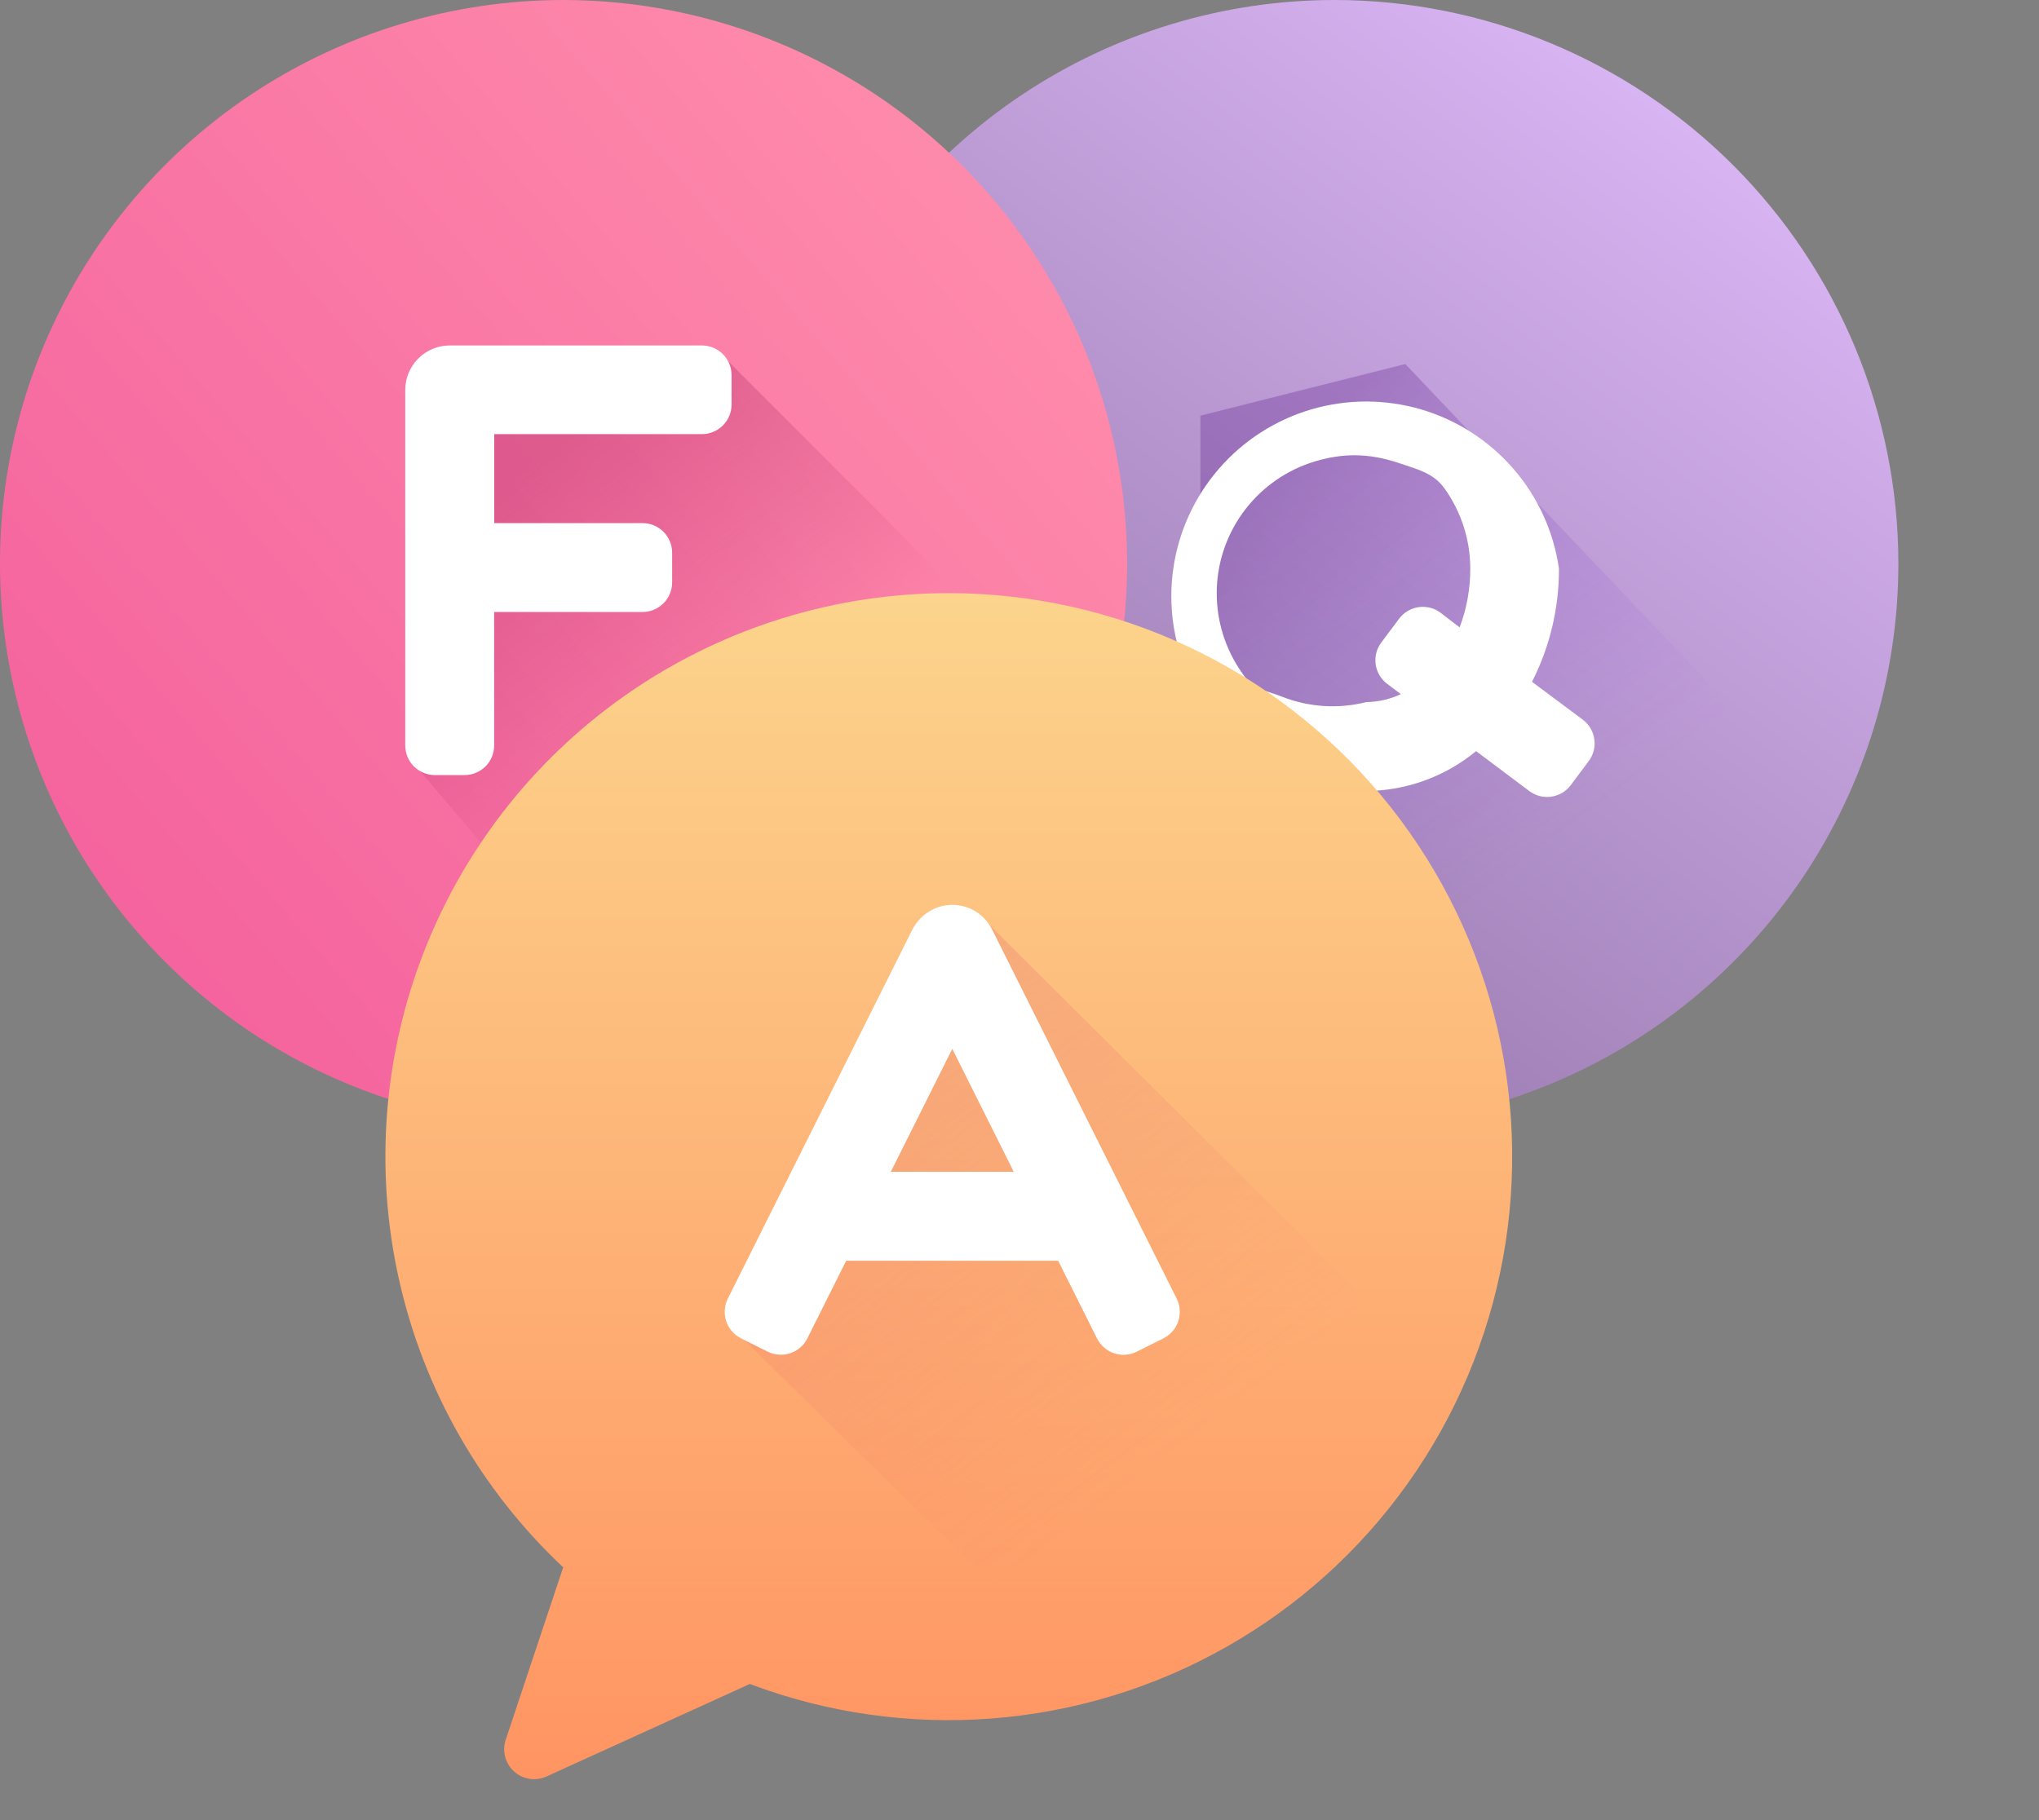
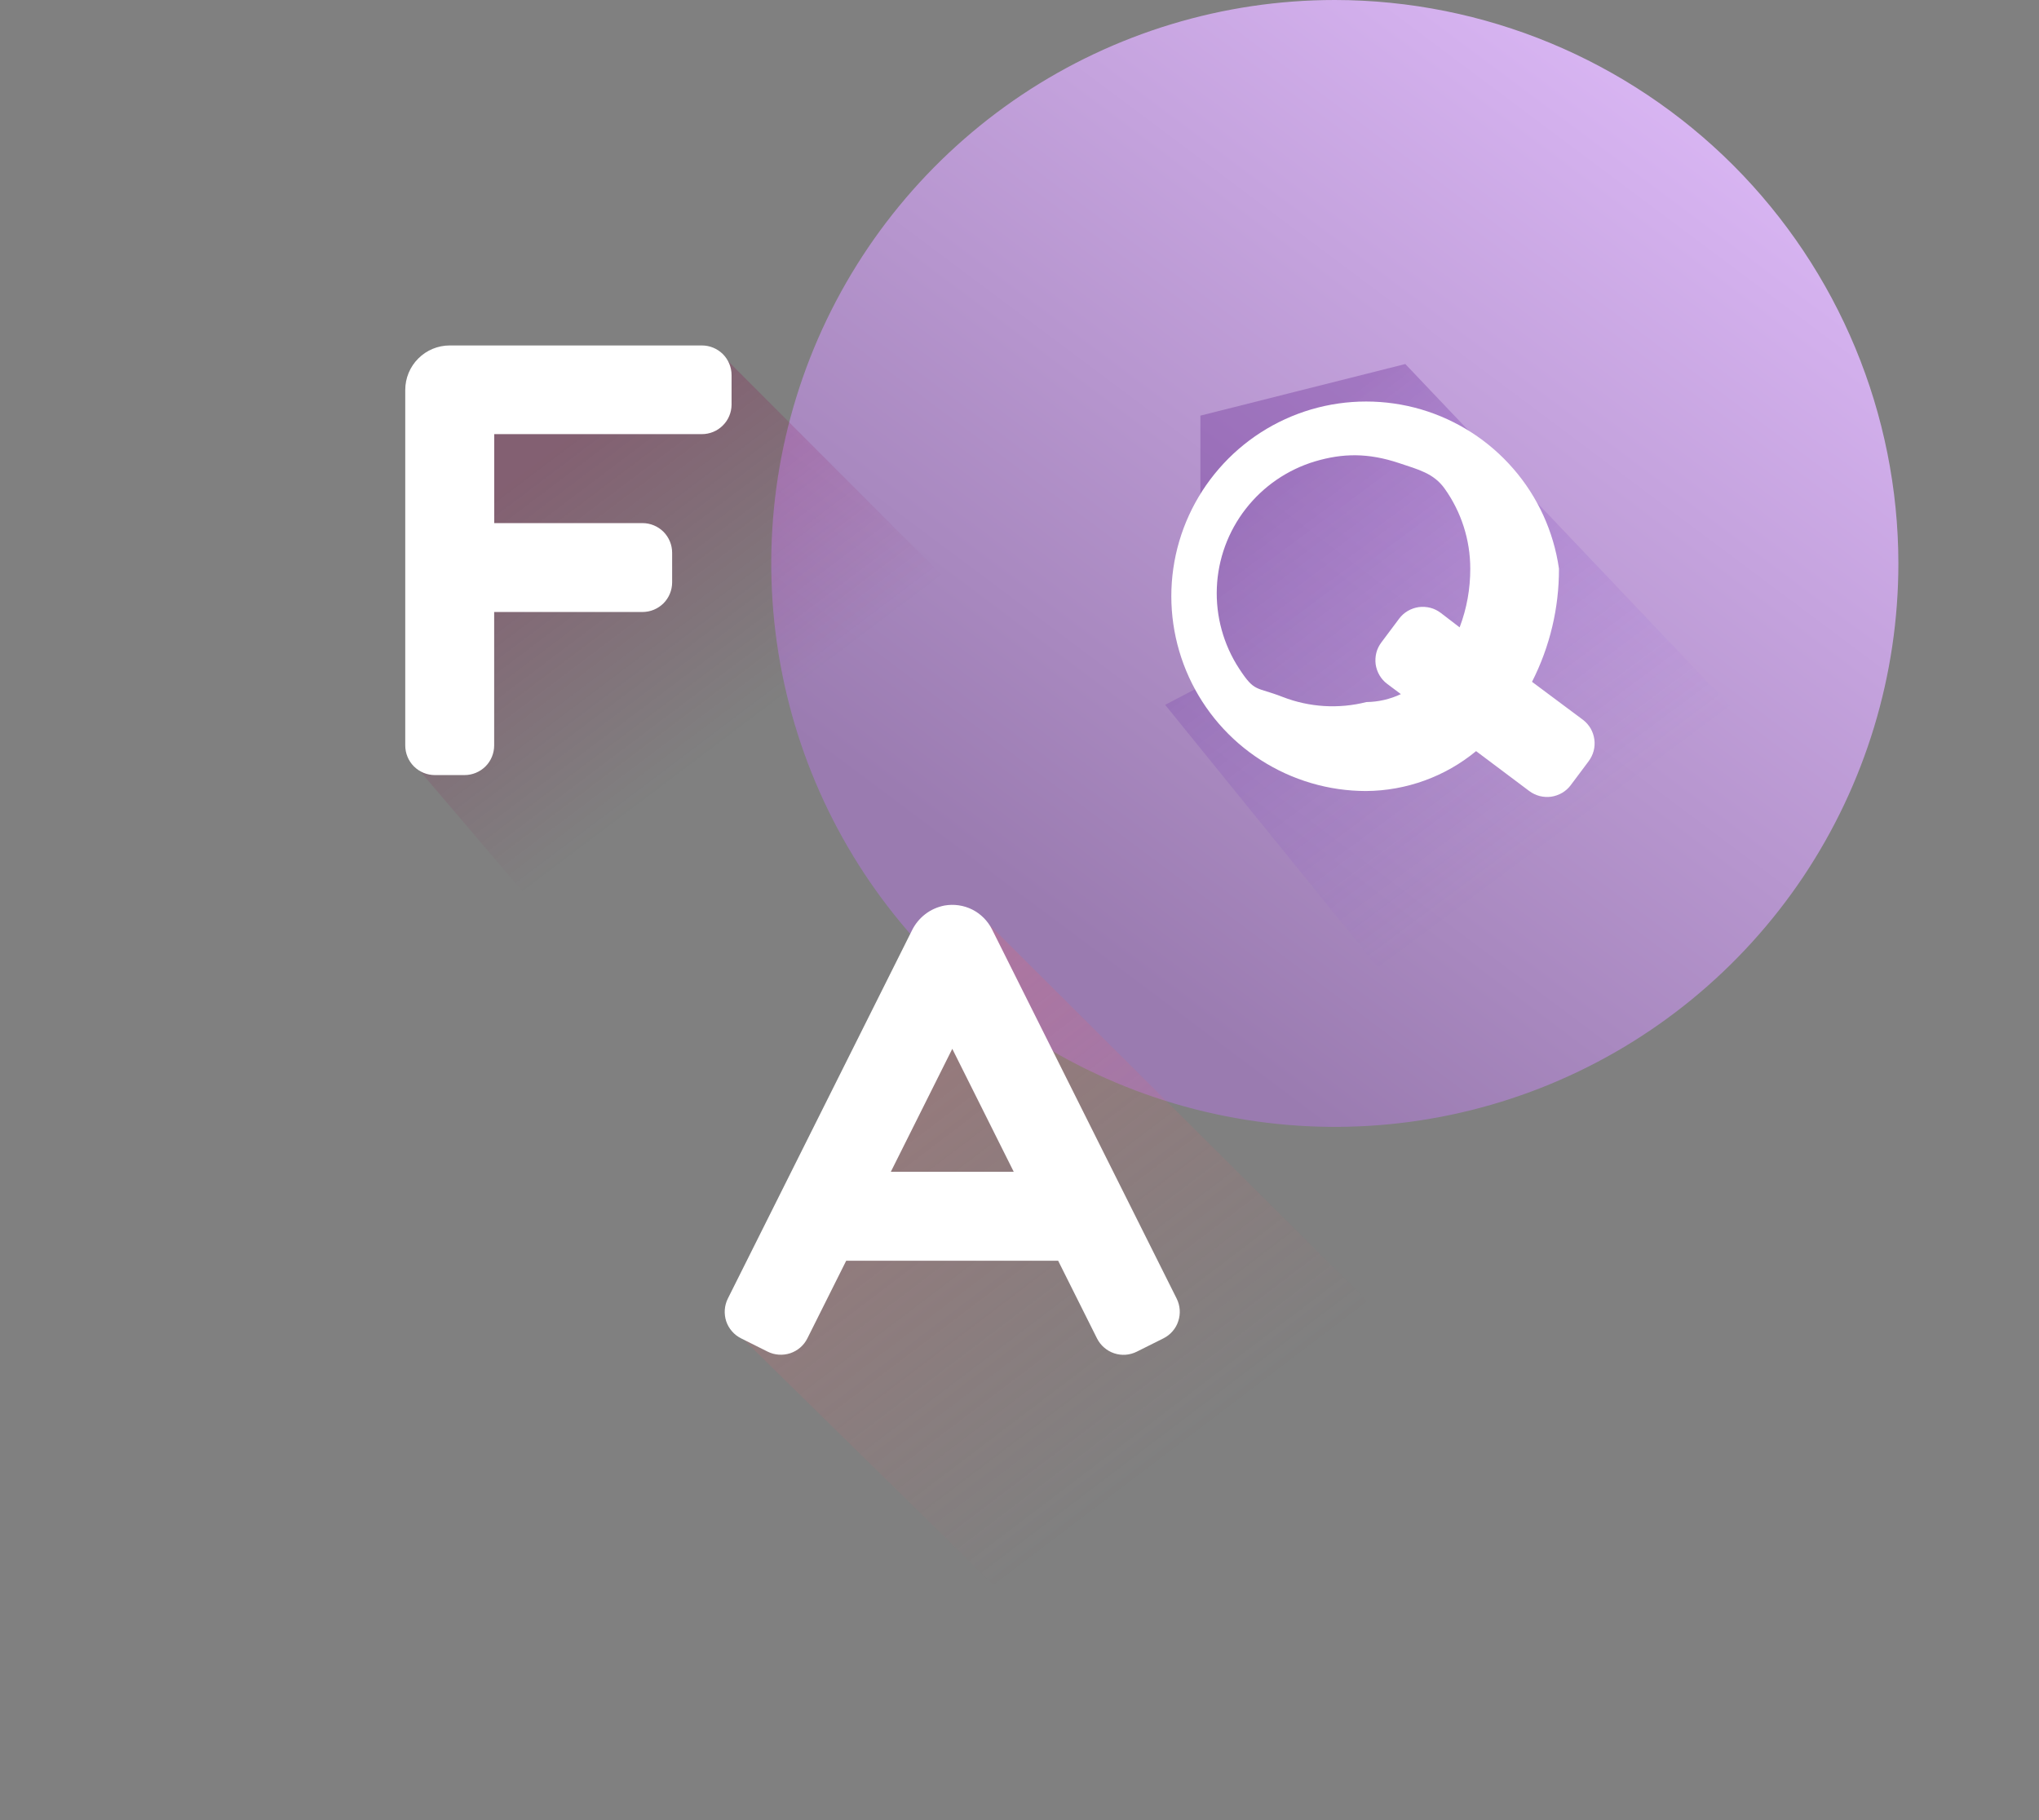
<svg xmlns="http://www.w3.org/2000/svg" width="28" height="25" viewBox="0 0 28 25" fill="none">
  <rect x="0" y="0" width="28" height="25" fill="#808080" stroke="none" />
  <path d="M18.33 0C16.799 0 15.303 0.454 14.03 1.304C12.758 2.155 11.766 3.363 11.18 4.777C10.594 6.192 10.441 7.748 10.74 9.249C11.038 10.75 11.775 12.129 12.858 13.211C13.94 14.294 15.319 15.031 16.82 15.329C18.321 15.628 19.878 15.475 21.292 14.889C22.706 14.303 23.914 13.311 24.765 12.039C25.615 10.766 26.069 9.27 26.069 7.739C26.067 5.687 25.25 3.72 23.8 2.269C22.349 0.819 20.382 0.002 18.33 0Z" fill="url(#paint0_linear)" />
  <path opacity="0.25" d="M16 9.681L20.588 15.342L27.388 11.058L24.601 10.582L19.298 5L16.484 5.709V7.757L16.655 9.339L16 9.681Z" fill="url(#paint1_linear)" />
  <path d="M21.738 9.887L21.038 9.365C21.283 8.883 21.41 8.35 21.408 7.81C21.335 7.302 21.118 6.826 20.782 6.439C20.446 6.051 20.006 5.768 19.514 5.623C19.022 5.479 18.499 5.479 18.007 5.623C17.515 5.768 17.075 6.05 16.739 6.438C16.403 6.825 16.185 7.301 16.112 7.809C16.039 8.316 16.114 8.834 16.327 9.301C16.54 9.767 16.882 10.163 17.314 10.44C17.745 10.717 18.247 10.865 18.76 10.865C19.311 10.861 19.845 10.668 20.27 10.317L21 10.865C21.043 10.897 21.091 10.92 21.143 10.934C21.195 10.947 21.249 10.95 21.302 10.943C21.355 10.935 21.406 10.917 21.452 10.89C21.498 10.863 21.538 10.827 21.57 10.784L21.814 10.458C21.846 10.415 21.87 10.367 21.884 10.315C21.898 10.264 21.901 10.21 21.894 10.157C21.887 10.104 21.87 10.053 21.843 10.006C21.816 9.96 21.78 9.919 21.738 9.887ZM18.764 9.643C18.382 9.74 17.979 9.715 17.612 9.572C17.245 9.429 17.232 9.514 17.017 9.185C16.801 8.855 16.694 8.466 16.71 8.072C16.726 7.678 16.865 7.3 17.107 6.989C17.349 6.678 17.682 6.45 18.059 6.337C18.437 6.225 18.786 6.218 19.213 6.361C19.478 6.45 19.687 6.5 19.838 6.711C20.067 7.032 20.19 7.416 20.19 7.81C20.191 8.086 20.142 8.359 20.044 8.617L19.783 8.417C19.74 8.385 19.692 8.361 19.64 8.348C19.588 8.335 19.534 8.332 19.481 8.339C19.428 8.347 19.377 8.365 19.331 8.392C19.285 8.419 19.245 8.455 19.213 8.498L18.969 8.824C18.937 8.867 18.913 8.915 18.9 8.967C18.887 9.019 18.884 9.073 18.891 9.126C18.899 9.179 18.917 9.23 18.944 9.276C18.971 9.322 19.007 9.362 19.05 9.394L19.237 9.534C19.089 9.604 18.928 9.641 18.765 9.643H18.764Z" fill="white" />
-   <path d="M7.739 0C6.208 0 4.712 0.454 3.439 1.304C2.167 2.155 1.175 3.363 0.589 4.777C0.003 6.192 -0.15 7.748 0.149 9.249C0.447 10.75 1.184 12.129 2.267 13.211C3.349 14.294 4.728 15.031 6.229 15.329C7.73 15.628 9.286 15.475 10.701 14.889C12.115 14.303 13.323 13.311 14.174 12.039C15.024 10.766 15.478 9.27 15.478 7.739C15.476 5.687 14.659 3.72 13.209 2.269C11.758 0.819 9.791 0.002 7.739 0Z" fill="url(#paint2_linear)" />
  <path opacity="0.25" d="M5.645 10.447L11.468 17.284L20.103 12.111L16.566 11.536L9.831 4.793L6.259 5.65V8.123L6.476 10.034L5.645 10.447Z" fill="url(#paint3_linear)" />
  <path d="M10.046 5.559V5.152C10.046 5.044 10.003 4.941 9.927 4.864C9.85 4.788 9.747 4.745 9.639 4.745H6.176C6.014 4.745 5.859 4.809 5.744 4.924C5.629 5.039 5.565 5.194 5.565 5.356V10.239C5.565 10.347 5.608 10.451 5.684 10.527C5.761 10.603 5.864 10.646 5.972 10.646H6.379C6.487 10.646 6.59 10.603 6.667 10.527C6.743 10.451 6.786 10.347 6.786 10.239V8.406H8.823C8.931 8.406 9.034 8.363 9.111 8.287C9.187 8.211 9.23 8.107 9.23 7.999V7.592C9.23 7.484 9.187 7.381 9.111 7.304C9.034 7.228 8.931 7.185 8.823 7.185H6.787V5.963H9.638C9.746 5.963 9.849 5.921 9.925 5.845C10.002 5.77 10.045 5.667 10.046 5.559Z" fill="white" />
-   <path d="M13.034 8.147C11.482 8.146 9.966 8.612 8.683 9.484C7.399 10.356 6.407 11.594 5.836 13.036C5.265 14.479 5.14 16.06 5.479 17.574C5.817 19.088 6.603 20.466 7.734 21.528L6.942 23.904C6.919 23.979 6.917 24.059 6.938 24.135C6.959 24.211 7.001 24.279 7.059 24.332C7.118 24.385 7.19 24.419 7.268 24.432C7.345 24.445 7.425 24.435 7.497 24.404L10.297 23.13C11.358 23.53 12.493 23.691 13.623 23.604C14.754 23.516 15.851 23.182 16.837 22.623C17.824 22.065 18.676 21.297 19.333 20.373C19.99 19.45 20.436 18.393 20.64 17.278C20.843 16.163 20.8 15.017 20.512 13.92C20.224 12.824 19.698 11.804 18.973 10.933C18.247 10.062 17.339 9.361 16.313 8.88C15.287 8.398 14.168 8.148 13.034 8.147Z" fill="url(#paint4_linear)" />
  <path opacity="0.25" d="M10.089 18.278L16.265 24.346L24.506 19.573L20.167 19.257L13.417 12.534L12.171 13.594L10.882 17.494L10.089 18.278Z" fill="url(#paint5_linear)" />
  <path d="M15.612 18.565L15.976 18.383C16.024 18.359 16.067 18.326 16.102 18.285C16.137 18.245 16.164 18.198 16.18 18.147C16.197 18.096 16.204 18.043 16.2 17.989C16.196 17.936 16.182 17.884 16.158 17.836L13.623 12.766C13.564 12.648 13.468 12.552 13.351 12.493C13.233 12.434 13.099 12.415 12.969 12.438C12.873 12.457 12.782 12.497 12.705 12.557C12.627 12.617 12.565 12.694 12.522 12.782L9.995 17.836C9.971 17.884 9.957 17.936 9.953 17.989C9.949 18.043 9.956 18.096 9.972 18.147C9.989 18.198 10.016 18.245 10.051 18.285C10.086 18.326 10.129 18.359 10.177 18.383L10.541 18.565C10.637 18.613 10.749 18.621 10.852 18.587C10.954 18.553 11.039 18.48 11.087 18.383L11.62 17.317H14.531L15.064 18.383C15.088 18.431 15.121 18.474 15.162 18.509C15.202 18.544 15.249 18.571 15.3 18.588C15.351 18.605 15.405 18.612 15.458 18.608C15.512 18.604 15.564 18.589 15.612 18.565ZM12.233 16.095L13.077 14.406L13.921 16.095H12.233Z" fill="white" />
  <defs>
    <linearGradient id="paint0_linear" x1="24.413" y1="-3.55998e-08" x2="14.724" y2="12.955" gradientUnits="userSpaceOnUse">
      <stop stop-color="#E1BDFC" />
      <stop offset="1" stop-color="#9A7BB0" />
    </linearGradient>
    <linearGradient id="paint1_linear" x1="17.264" y1="6.375" x2="21.194" y2="11.66" gradientUnits="userSpaceOnUse">
      <stop stop-color="#47017C" />
      <stop offset="1" stop-color="#8040EF" stop-opacity="0" />
    </linearGradient>
    <linearGradient id="paint2_linear" x1="15.478" y1="3.359" x2="1.331" y2="15.478" gradientUnits="userSpaceOnUse">
      <stop stop-color="#FF8DAC" />
      <stop offset="1" stop-color="#F35E9C" />
    </linearGradient>
    <linearGradient id="paint3_linear" x1="7.25" y1="6.455" x2="10.026" y2="10.131" gradientUnits="userSpaceOnUse">
      <stop stop-color="#8C0046" />
      <stop offset="1" stop-color="#8C0046" stop-opacity="0" />
    </linearGradient>
    <linearGradient id="paint4_linear" x1="13.029" y1="8.147" x2="13.029" y2="24.438" gradientUnits="userSpaceOnUse">
      <stop stop-color="#FCD48C" />
      <stop offset="1" stop-color="#FF9462" />
    </linearGradient>
    <linearGradient id="paint5_linear" x1="11.689" y1="14.105" x2="16.128" y2="19.954" gradientUnits="userSpaceOnUse">
      <stop stop-color="#E6646E" />
      <stop offset="1" stop-color="#E6646E" stop-opacity="0" />
    </linearGradient>
  </defs>
</svg>